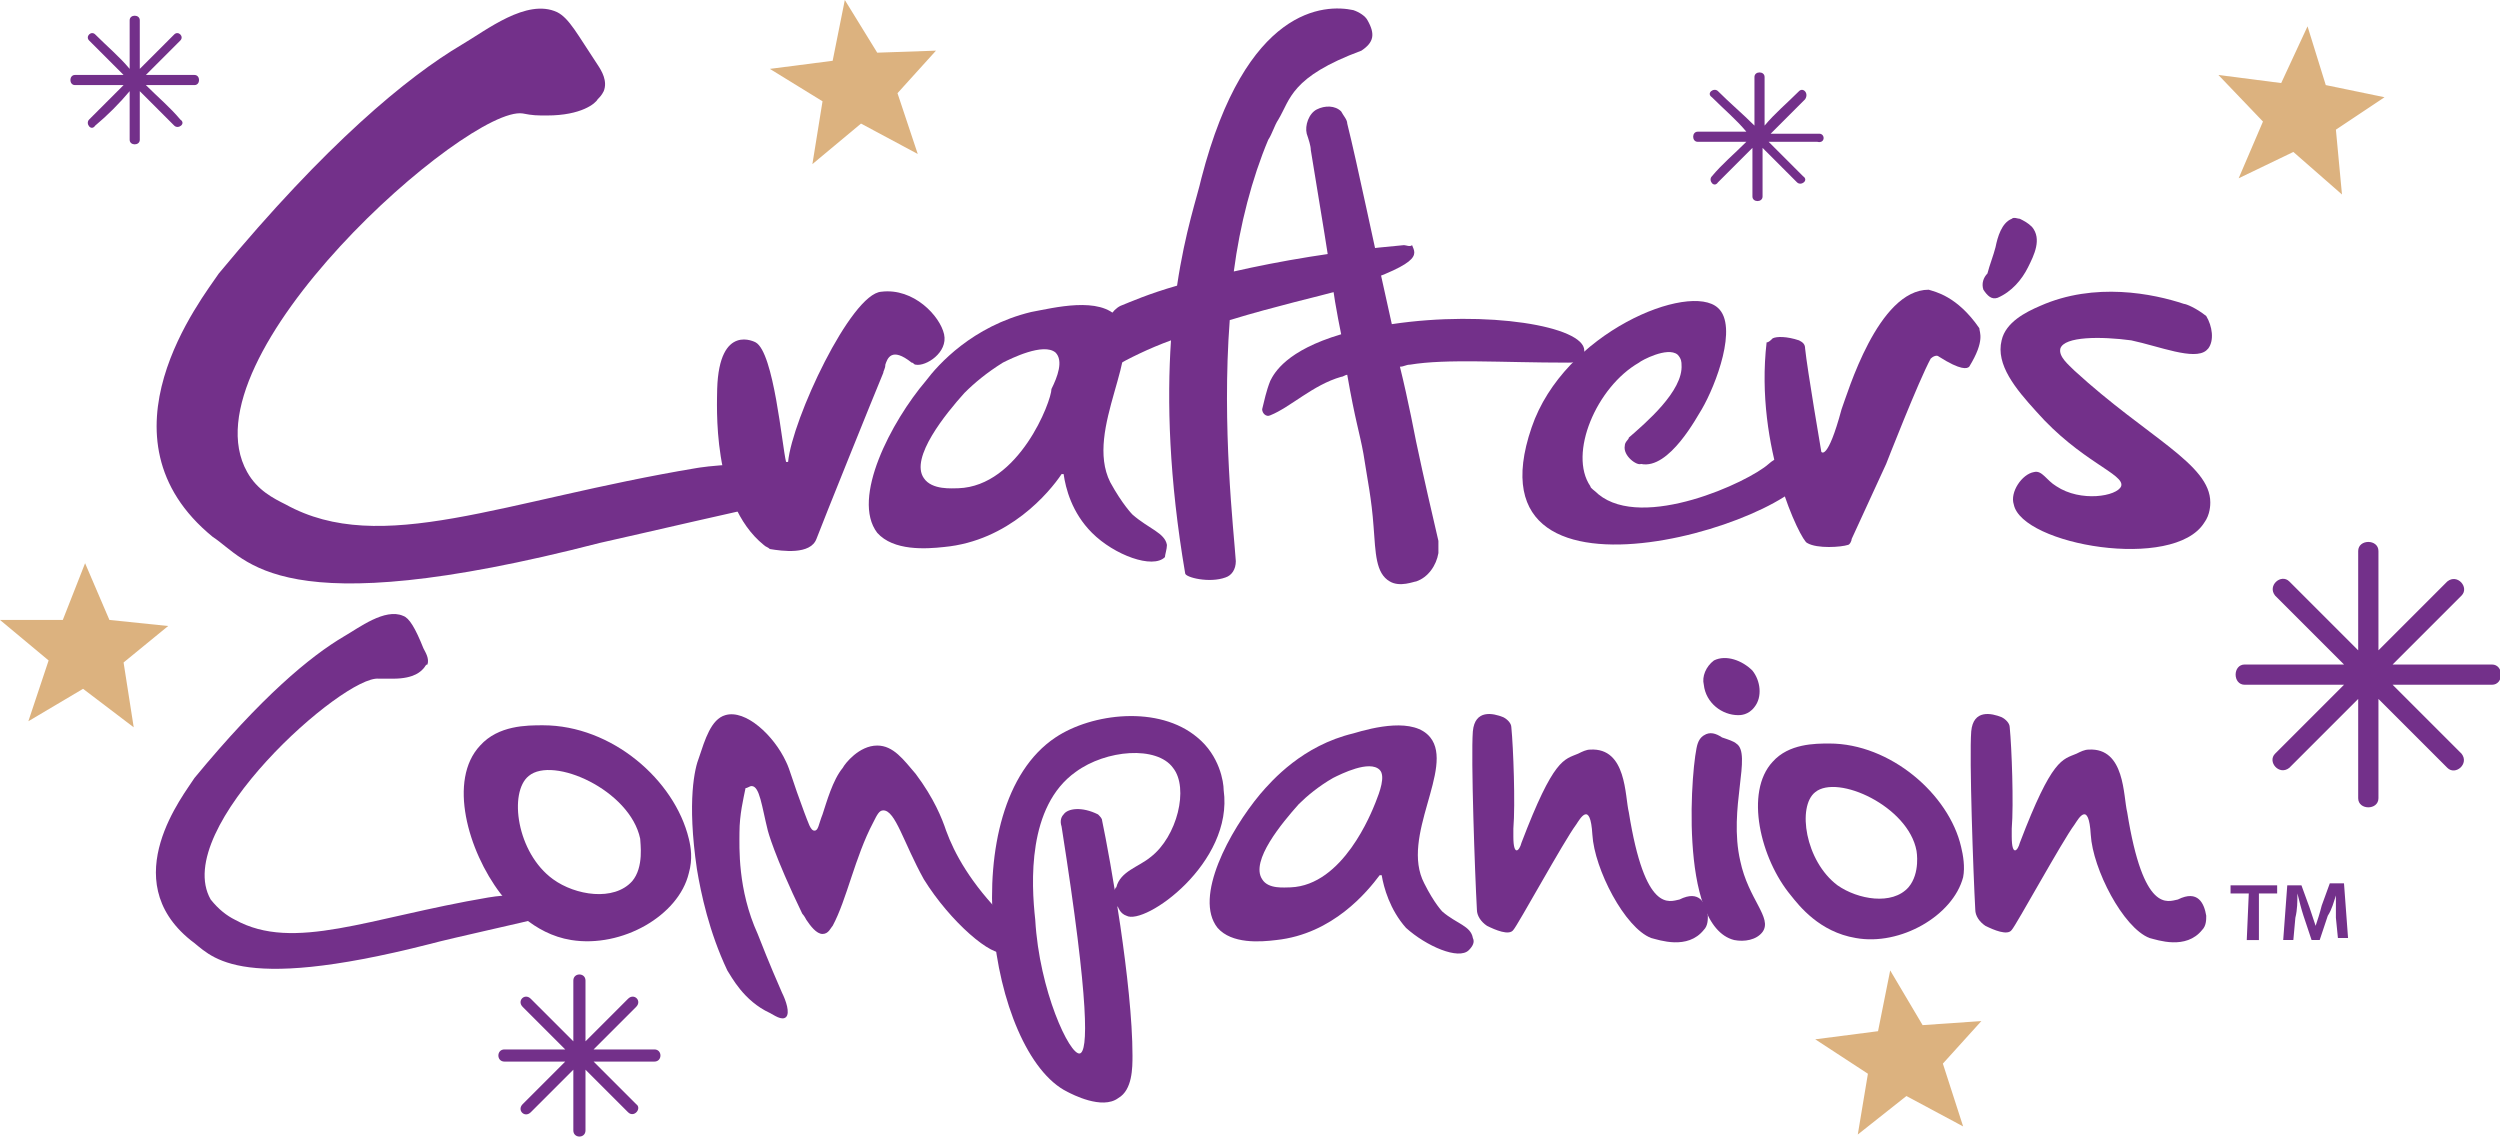
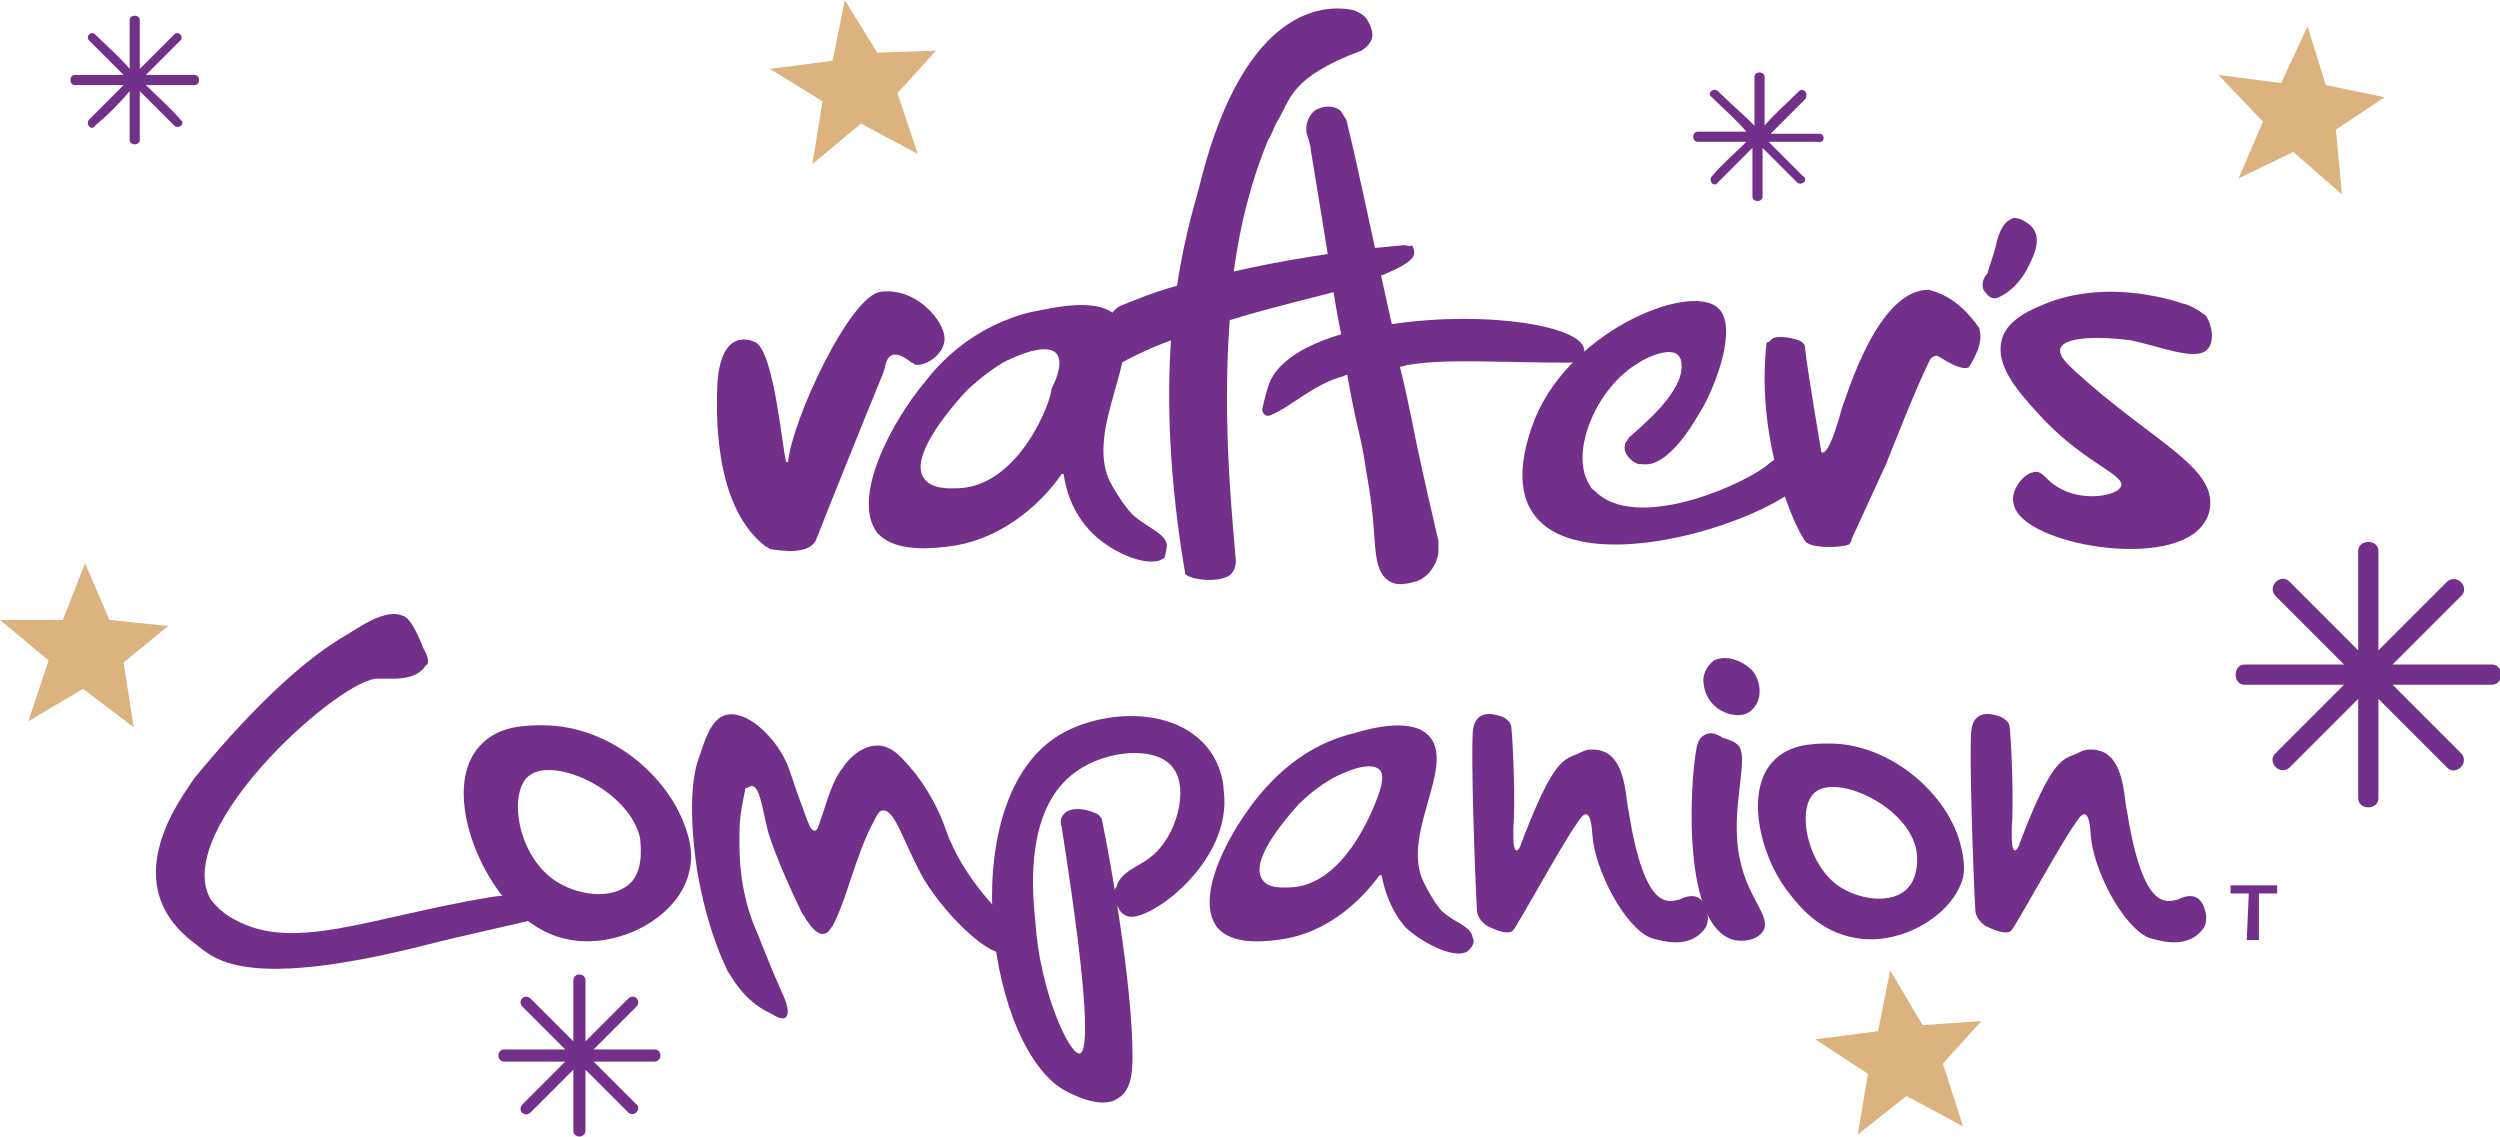
<svg xmlns="http://www.w3.org/2000/svg" version="1.1" id="Layer_1" x="0px" y="0px" viewBox="0 0 123.4 56.1" style="enable-background:new 0 0 123.4 56.1;" xml:space="preserve">
  <style type="text/css">
	.st0{fill:#73308A;}
	.st1{fill:#DCB27F;}
</style>
  <g>
    <g>
      <path class="st0" d="M84.6,32.6c-0.4,0.3-0.6,0.8-0.5,1.2c0.1,0.9,0.9,1.5,1.7,1.5c0.1,0,0.5,0,0.8-0.4c0.4-0.5,0.3-1.3-0.1-1.8    C86,32.6,85.2,32.3,84.6,32.6z" />
      <path class="st0" d="M19.9,30.4C19,30,17.7,31,17,31.4c-1.7,1-4.1,3-7.4,7c-0.5,0.8-3.9,5-0.2,8c1,0.7,2,2.7,11.8,0.2    c1.1-0.3,4.8-1.1,5.5-1.3c0.1,0,0.1-0.1,0.1-0.1c0-0.1,0.1-0.4-0.1-0.6c-0.4-0.7-2.6-0.3-2.6-0.3c-5.9,1-9.6,2.7-12.5,1.1    c-0.4-0.2-0.8-0.5-1.2-1c-2-3.5,6.6-11.1,8.3-10.9c0.3,0,0.4,0,0.7,0c1.1,0,1.4-0.4,1.5-0.5s0.1-0.2,0.2-0.2    c0.1-0.3-0.1-0.6-0.2-0.8C20.5,31,20.2,30.5,19.9,30.4z" />
      <path class="st0" d="M72.7,46.3c-0.1-0.6-0.8-0.7-1.5-1.3c0,0-0.4-0.4-0.9-1.4c-1.2-2.3,1.5-5.7,0.3-7.2c-0.8-1-2.8-0.5-3.8-0.2    c-2.5,0.6-4,2.3-4.6,3c-1.5,1.8-3.3,5.1-2.1,6.6c0.7,0.8,2.1,0.7,2.9,0.6c2.8-0.3,4.5-2.4,5.1-3.2h0.1c0.1,0.6,0.4,1.7,1.2,2.6    c1,0.9,2.6,1.6,3.1,1.1C72.7,46.7,72.8,46.5,72.7,46.3z M63.7,43.8c-0.3,0-1.1,0.1-1.4-0.4c-0.6-0.9,1-2.8,1.8-3.7    c0.4-0.4,1-0.9,1.7-1.3c0.4-0.2,1.8-0.9,2.3-0.4c0.3,0.3,0,1.1-0.2,1.6C67.7,40.1,66.3,43.7,63.7,43.8z" />
      <path class="st0" d="M34,41.4c-0.7-2.9-3.8-5.6-7.2-5.6c-0.8,0-2.2,0-3.1,1c-1.6,1.7-0.6,5.2,1,7.3c0.4,0.5,1.6,2,3.5,2.3    c2.5,0.4,5.3-1.2,5.8-3.3C34.2,42.4,34.1,41.8,34,41.4z M31.2,43.5c-0.9,1-2.8,0.7-3.9-0.1c-1.8-1.3-2.2-4.3-1.2-5.1    c1.2-1,5,0.7,5.5,3.1C31.6,41.6,31.8,42.8,31.2,43.5z" />
      <path class="st0" d="M96.8,41.8c-0.6-2.6-3.5-5.1-6.5-5.1c-0.7,0-2,0-2.8,0.9c-1.4,1.5-0.6,4.8,0.9,6.6c0.4,0.5,1.4,1.8,3.2,2.1    c2.2,0.4,4.8-1.1,5.3-3C97,42.8,96.9,42.2,96.8,41.8z M94.2,43.8c-0.8,0.9-2.5,0.6-3.5-0.1c-1.6-1.2-2-3.9-1.1-4.6    c1.1-0.9,4.6,0.7,5,2.9C94.6,42,94.8,43.1,94.2,43.8z" />
      <path class="st0" d="M35.9,47.9c-0.9-1.9-1.3-3.8-1.5-5c-0.5-3.4-0.1-5,0.1-5.5c0.3-0.9,0.6-1.9,1.3-2.1c1-0.3,2.4,1,3,2.3    c0.2,0.4,0.3,0.9,0.9,2.5c0.2,0.5,0.3,0.9,0.5,0.9s0.2-0.3,0.4-0.8c0.2-0.6,0.5-1.7,1-2.3c0.1-0.2,0.8-1.1,1.7-1.1    c0.8,0,1.3,0.7,1.9,1.4c0.9,1.2,1.3,2.2,1.5,2.8c0.4,1.1,1.2,2.6,2.9,4.3c0.3,1.2,0.1,1.6,0,1.7c-0.6,0.3-2.7-1.5-4-3.6    c-1-1.8-1.4-3.4-2-3.4c-0.2,0-0.3,0.2-0.5,0.6c-0.9,1.7-1.3,3.8-2,5.1c-0.1,0.1-0.2,0.4-0.5,0.4s-0.6-0.4-0.8-0.7    c-0.1-0.2-0.2-0.3-0.2-0.3c-1.4-2.9-1.7-4.1-1.7-4.1c-0.3-1.2-0.4-2.2-0.8-2.2c-0.1,0-0.2,0.1-0.3,0.1c-0.1,0.5-0.3,1.3-0.3,2.2    c0,0.7-0.1,2.8,0.9,5c0.2,0.5,0.5,1.3,1.2,2.9c0.2,0.4,0.4,1,0.2,1.2S38.2,50.1,38,50C36.7,49.4,36.1,48.2,35.9,47.9z" />
      <path class="st0" d="M52.1,36.4c1.8-1.2,5.1-1.6,7,0c1.1,0.9,1.3,2.2,1.3,2.6c0.5,3.6-3.9,6.7-4.8,6.2c-0.3-0.1-0.4-0.4-0.4-0.4    c-0.3-0.4-0.2-1-0.1-1c0.2-0.8,1.1-1,1.7-1.5c1.3-1,1.9-3.4,1.1-4.4c-0.8-1.1-3.3-0.9-4.8,0.2c-2.4,1.7-2.2,5.5-2,7.3    c0.2,3.5,1.7,6.7,2.2,6.6c0.4-0.1,0.5-2.3-0.9-11.2c-0.1-0.3,0-0.5,0.1-0.6c0.2-0.3,0.9-0.4,1.7,0c0.1,0.1,0.2,0.2,0.2,0.3    c0.4,1.9,1.5,8.1,1.5,11.6c0,0.6,0,1.7-0.7,2.1c-0.8,0.6-2.3-0.2-2.5-0.3C48.8,52,47,39.8,52.1,36.4z" />
      <path class="st0" d="M74.6,35.9c0-0.2-0.2-0.4-0.4-0.5c-0.5-0.2-1.4-0.4-1.5,0.7c-0.1,1.3,0.1,7,0.2,8.8c0,0.3,0.2,0.6,0.5,0.8    c0.4,0.2,1.1,0.5,1.3,0.2c0.2-0.2,2.5-4.4,3.1-5.2c0.2-0.3,0.7-1.2,0.8,0.5c0.1,1.7,1.6,4.6,2.9,5.1c0.4,0.1,1.8,0.6,2.6-0.4    c0.2-0.2,0.2-0.5,0.2-0.7c-0.1-0.6-0.4-1.3-1.4-0.8c-0.5,0.1-1.7,0.7-2.5-4.3c-0.2-0.8-0.1-3.2-1.9-3.1c-0.2,0-0.4,0.1-0.6,0.2    c-0.7,0.3-1.2,0.2-2.8,4.4c-0.1,0.4-0.4,0.7-0.4-0.3c0-0.1,0-0.3,0-0.4C74.8,39.7,74.7,36.9,74.6,35.9z" />
      <path class="st0" d="M99.2,35.9c0-0.2-0.2-0.4-0.4-0.5c-0.5-0.2-1.4-0.4-1.5,0.7c-0.1,1.3,0.1,7,0.2,8.8c0,0.3,0.2,0.6,0.5,0.8    c0.4,0.2,1.1,0.5,1.3,0.2c0.2-0.2,2.5-4.4,3.1-5.2c0.2-0.3,0.7-1.2,0.8,0.5c0.1,1.7,1.6,4.6,2.9,5.1c0.4,0.1,1.8,0.6,2.6-0.4    c0.2-0.2,0.2-0.5,0.2-0.7c-0.1-0.6-0.4-1.3-1.4-0.8c-0.5,0.1-1.7,0.7-2.5-4.3c-0.2-0.8-0.1-3.2-1.9-3.1c-0.2,0-0.4,0.1-0.6,0.2    c-0.7,0.3-1.2,0.2-2.8,4.4c-0.1,0.4-0.4,0.7-0.4-0.3c0-0.1,0-0.3,0-0.4C99.4,39.7,99.3,36.9,99.2,35.9z" />
      <path class="st0" d="M84.1,36.3c0,0-0.2,0.1-0.3,0.4c-0.3,0.8-1,9,1.8,9.7c0.5,0.1,1.1,0,1.4-0.4c0.5-0.7-0.7-1.6-1.1-3.5    c-0.6-2.6,0.6-5.3-0.2-5.8c-0.1-0.1-0.4-0.2-0.7-0.3C84.7,36.2,84.4,36.1,84.1,36.3z" />
      <path class="st0" d="M111,44.1h-0.9v-0.4h2.3v0.4h-0.9v2.3h-0.6L111,44.1L111,44.1z" />
-       <path class="st0" d="M115.3,45.3c0-0.4,0-0.8,0-1.1l0,0c-0.1,0.3-0.2,0.7-0.4,1l-0.4,1.2h-0.4l-0.4-1.2c-0.1-0.3-0.2-0.7-0.3-1.1    l0,0c0,0.4,0,0.8-0.1,1.2l-0.1,1.1h-0.5l0.2-2.7h0.7l0.4,1.1c0.1,0.3,0.2,0.6,0.3,0.9l0,0c0.1-0.3,0.2-0.6,0.3-1l0.4-1.1h0.7    l0.2,2.7h-0.5L115.3,45.3z" />
-       <path class="st0" d="M27.5,0.6C26-0.1,24,1.5,22.8,2.2c-2.7,1.6-6.7,4.9-12,11.3c-0.8,1.2-6.3,8.1-0.3,13    c1.7,1.1,3.2,4.4,19.1,0.3c1.8-0.4,7.8-1.8,8.9-2c0.1,0,0.2-0.1,0.2-0.2c0.1-0.2,0.1-0.6-0.1-1c-0.6-1.1-4.2-0.5-4.2-0.5    c-9.6,1.6-15.6,4.4-20.3,1.8c-0.6-0.3-1.4-0.7-1.9-1.6C9,17.6,23.1,5.2,25.8,5.6c0.5,0.1,0.7,0.1,1.2,0.1c1.7,0,2.4-0.6,2.5-0.8    c0.1-0.1,0.2-0.2,0.3-0.4c0.2-0.5-0.1-1-0.3-1.3C28.5,1.7,28.1,0.9,27.5,0.6z" />
      <path class="st0" d="M37.3,16.9c0,0-1.8-1-1.9,2.3c0,0.7-0.3,5.6,2.3,7.7c0.1,0.1,0.2,0.1,0.3,0.2c0.6,0.1,2,0.3,2.3-0.5    s2.8-7,3.3-8.2c0-0.1,0.1-0.2,0.1-0.4c0.1-0.3,0.3-0.9,1.3-0.1c0.1,0,0.1,0.1,0.2,0.1c0.5,0.1,1.6-0.6,1.4-1.5    c-0.2-0.9-1.5-2.3-3.1-2.1c-1.5,0.1-4.4,6.3-4.6,8.4h-0.1C38.6,22,38.2,17.4,37.3,16.9z" />
      <path class="st0" d="M57.6,26.9c-0.1-0.6-0.9-0.8-1.7-1.5c0,0-0.5-0.5-1.1-1.6c-1.3-2.6,1.7-6.5,0.4-8.1c-0.9-1.1-3.2-0.5-4.3-0.3    c-2.9,0.7-4.6,2.6-5.2,3.4c-1.7,2-3.7,5.8-2.4,7.5c0.8,0.9,2.4,0.8,3.3,0.7c3.2-0.3,5.2-2.7,5.8-3.6h0.1c0.1,0.7,0.4,1.9,1.4,2.9    c1.1,1.1,3,1.8,3.6,1.2C57.5,27.4,57.6,27.1,57.6,26.9z M47.3,24.1c-0.3,0-1.3,0.1-1.7-0.5c-0.7-1,1.1-3.2,2-4.2    c0.5-0.5,1.1-1,1.9-1.5c0.4-0.2,2-1,2.6-0.5c0.4,0.4,0.1,1.2-0.2,1.8C51.9,19.8,50.3,24,47.3,24.1z" />
      <path class="st0" d="M69.3,12.1c-3.4,0.3-6.2,0.8-8.4,1.3c0.3-2.3,0.9-4.6,1.7-6.5c0.2-0.3,0.3-0.7,0.5-1c0.6-1,0.6-2.1,4.1-3.4    c0.6-0.4,0.7-0.8,0.3-1.5c-0.1-0.2-0.4-0.4-0.7-0.5c-1.4-0.3-5.3-0.2-7.5,8.3c-0.2,0.9-0.8,2.6-1.2,5.3c-1.4,0.4-2.3,0.8-2.8,1    c-0.2,0.1-0.4,0.3-0.5,0.5c-0.7,1.7,0,2.6,0.2,2.5c0.7-0.4,1.7-0.9,2.8-1.3c-0.2,3-0.1,6.8,0.7,11.5c0,0.2,1.2,0.5,2,0.2    c0.3-0.1,0.5-0.4,0.5-0.8c-0.1-1.5-0.7-6.6-0.3-11.9c2.3-0.7,4.5-1.2,5.2-1.4c4.4-1.4,4-1.8,3.8-2.3    C69.6,12.2,69.4,12.1,69.3,12.1z" />
      <path class="st0" d="M68.7,16c-0.9-4-1.7-7.9-2.2-9.9c0-0.2-0.2-0.4-0.3-0.6c-0.3-0.3-0.8-0.3-1.2-0.1c-0.4,0.2-0.6,0.8-0.5,1.2    c0.1,0.3,0.2,0.6,0.2,0.8c0.5,3,0.9,5.5,1.2,7.5c0.1,0.6,0.2,1.1,0.3,1.6c-2.7,0.8-3.3,1.9-3.5,2.3c-0.2,0.5-0.3,1-0.4,1.4    c0,0.2,0.2,0.4,0.4,0.3c1-0.4,2.1-1.5,3.5-1.9c0.1,0,0.2-0.1,0.3-0.1c0.4,2.3,0.6,2.8,0.8,3.9c0.2,1.3,0.4,2.2,0.5,3.6    c0.1,1.3,0.1,2.3,0.8,2.7c0.5,0.3,1.2,0,1.3,0c0.6-0.2,1-0.8,1.1-1.4c0-0.2,0-0.4,0-0.6c-0.3-1.3-0.7-3-1.1-4.9    c0,0-0.4-2.1-0.8-3.7c0.2,0,0.3-0.1,0.5-0.1c1.8-0.3,4.5-0.1,7.8-0.1c0.2,0,0.3,0,0.5-0.1c0.3-0.2,0.3-0.3,0.3-0.5    C78.2,16.1,73.4,15.3,68.7,16z" />
      <path class="st0" d="M80.2,22c0-0.2,0.2-0.3,0.2-0.4c0.8-0.7,2.7-2.3,2.6-3.6c0-0.1,0-0.3-0.2-0.5c-0.5-0.4-1.8,0.3-1.9,0.4    c-2.1,1.2-3.5,4.5-2.4,6.1c0,0.1,0.2,0.2,0.4,0.4c2.2,1.8,7.4-0.6,8.4-1.5c0.1-0.1,0.5-0.4,1.1-0.5c0.4-0.1,0.6,0.1,0.7,0.1    c0.2,0.1,0.3,0.4,0.3,0.4c0.6,2.5-17.3,8.4-13.8-1.8c1.6-4.7,7.8-7.2,9.2-5.9c1,0.9-0.1,3.8-0.8,5c-0.2,0.3-1.6,3-3,2.7    C80.8,23,80.1,22.5,80.2,22z" />
      <path class="st0" d="M87.5,16.7c0.2-0.1,0.7-0.1,1.3,0.1c0.2,0.1,0.3,0.2,0.3,0.4c0.1,1,0.8,5.1,0.8,5.1s0.3,0.5,1-2.1    c0.3-0.8,1.8-5.9,4.3-5.9c0.3,0.1,1.4,0.3,2.5,1.9c0,0.2,0.3,0.6-0.5,1.9c-0.1,0.1-0.4,0.2-1.5-0.5c-0.1-0.1-0.3,0-0.4,0.1    c-0.6,1.1-2.2,5.2-2.2,5.2l-1.7,3.7c0,0.1-0.1,0.3-0.2,0.3c-0.3,0.1-1.5,0.2-2-0.1c-0.3-0.1-2.6-4.7-2-9.9    C87.3,16.9,87.4,16.8,87.5,16.7z" />
      <path class="st0" d="M107.8,15c-1.5-0.5-4.4-1.1-7.1,0.1c-0.7,0.3-1.7,0.8-1.9,1.7c-0.3,1.2,0.7,2.4,1.7,3.5    c2.2,2.5,4.4,3.1,4.2,3.7c-0.2,0.5-2,0.8-3.2,0c-0.5-0.3-0.7-0.8-1.1-0.7c-0.6,0.1-1.2,1-1,1.6c0.4,2,7.9,3.3,9.4,0.9    c0.3-0.4,0.3-0.9,0.3-1c0-1.9-3.1-3.2-6.7-6.5c-0.3-0.3-0.8-0.7-0.7-1.1c0.2-0.6,2-0.6,3.5-0.4c1.4,0.3,3.1,1,3.7,0.5    c0.1-0.1,0.1-0.1,0.1-0.1c0.3-0.4,0.2-1.1-0.1-1.6C108.4,15.2,107.9,15,107.8,15z" />
    </g>
    <path class="st0" d="M97.9,14.3L97.9,14.3c0.2,0.3,0.4,0.5,0.7,0.4c0.7-0.3,1.2-0.9,1.5-1.5s0.7-1.4,0.2-2   c-0.2-0.2-0.4-0.3-0.6-0.4c-0.1,0-0.3-0.1-0.4,0c-0.5,0.2-0.7,0.9-0.8,1.4c-0.1,0.4-0.3,0.9-0.4,1.3C97.9,13.7,97.8,14,97.9,14.3z" />
  </g>
  <g>
    <path class="st0" d="M123,32.8c-1.6,0-3.2,0-4.9,0c1.1-1.1,2.3-2.3,3.4-3.4c0.4-0.4-0.2-1.1-0.7-0.7c-1.1,1.1-2.3,2.3-3.4,3.4   c0-1.6,0-3.2,0-4.9c0-0.6-1-0.6-1,0c0,1.6,0,3.2,0,4.9c-1.1-1.1-2.3-2.3-3.4-3.4c-0.4-0.4-1.1,0.2-0.7,0.7c1.1,1.1,2.3,2.3,3.4,3.4   c-1.6,0-3.2,0-4.9,0c-0.6,0-0.6,1,0,1c1.6,0,3.2,0,4.9,0c-1.1,1.1-2.3,2.3-3.4,3.4c-0.4,0.4,0.2,1.1,0.7,0.7   c1.1-1.1,2.3-2.3,3.4-3.4c0,1.6,0,3.2,0,4.9c0,0.6,1,0.6,1,0c0-1.6,0-3.2,0-4.9c1.1,1.1,2.3,2.3,3.4,3.4c0.4,0.4,1.1-0.2,0.7-0.7   c-1.1-1.1-2.3-2.3-3.4-3.4c1.6,0,3.2,0,4.9,0C123.6,33.8,123.6,32.8,123,32.8z" />
  </g>
  <g>
    <path class="st0" d="M32.3,51.8c-1,0-2,0-3,0c0.7-0.7,1.4-1.4,2.1-2.1c0.3-0.3-0.1-0.7-0.4-0.4c-0.7,0.7-1.4,1.4-2.1,2.1   c0-1,0-2,0-3c0-0.4-0.6-0.4-0.6,0c0,1,0,2,0,3c-0.7-0.7-1.4-1.4-2.1-2.1c-0.3-0.3-0.7,0.1-0.4,0.4c0.7,0.7,1.4,1.4,2.1,2.1   c-1,0-2,0-3,0c-0.4,0-0.4,0.6,0,0.6c1,0,2,0,3,0c-0.7,0.7-1.4,1.4-2.1,2.1c-0.3,0.3,0.1,0.7,0.4,0.4c0.7-0.7,1.4-1.4,2.1-2.1   c0,1,0,2,0,3c0,0.4,0.6,0.4,0.6,0c0-1,0-2,0-3c0.7,0.7,1.4,1.4,2.1,2.1c0.3,0.3,0.7-0.2,0.4-0.4c-0.7-0.7-1.4-1.4-2.1-2.1   c1,0,2,0,3,0C32.7,52.4,32.7,51.8,32.3,51.8z" />
  </g>
  <g>
    <path class="st0" d="M89.8,6.6c-0.8,0-1.6,0-2.4,0C88,6,88.6,5.4,89.1,4.9c0.2-0.3-0.1-0.6-0.3-0.4c-0.6,0.6-1.2,1.1-1.7,1.7   c0-0.8,0-1.6,0-2.4c0-0.3-0.5-0.3-0.5,0c0,0.8,0,1.6,0,2.4c-0.6-0.6-1.2-1.1-1.8-1.7c-0.2-0.2-0.6,0.1-0.3,0.3   c0.6,0.6,1.2,1.1,1.7,1.7c-0.8,0-1.6,0-2.4,0c-0.3,0-0.3,0.5,0,0.5c0.8,0,1.6,0,2.4,0c-0.6,0.6-1.2,1.1-1.7,1.7   c-0.2,0.2,0.1,0.6,0.3,0.3c0.6-0.6,1.2-1.2,1.7-1.7c0,0.8,0,1.6,0,2.4c0,0.3,0.5,0.3,0.5,0c0-0.8,0-1.6,0-2.4   c0.6,0.6,1.2,1.2,1.7,1.7c0.2,0.2,0.6-0.1,0.3-0.3c-0.6-0.6-1.2-1.2-1.7-1.7c0.8,0,1.6,0,2.4,0C90.1,7.1,90.1,6.6,89.8,6.6z" />
  </g>
  <g>
    <path class="st0" d="M9.6,3.7c-0.8,0-1.6,0-2.4,0C7.8,3.1,8.3,2.6,8.9,2c0.2-0.2-0.1-0.5-0.3-0.3C8,2.3,7.5,2.8,6.9,3.4   c0-0.8,0-1.6,0-2.4c0-0.3-0.5-0.3-0.5,0c0,0.8,0,1.6,0,2.4C5.9,2.8,5.3,2.3,4.7,1.7C4.5,1.5,4.2,1.8,4.4,2C5,2.6,5.5,3.1,6.1,3.7   c-0.8,0-1.6,0-2.4,0c-0.3,0-0.3,0.5,0,0.5c0.8,0,1.6,0,2.4,0C5.5,4.8,5,5.3,4.4,5.9C4.2,6.1,4.5,6.5,4.7,6.2   c0.6-0.5,1.2-1.1,1.7-1.7c0,0.8,0,1.6,0,2.4c0,0.3,0.5,0.3,0.5,0c0-0.8,0-1.6,0-2.4C7.5,5.1,8,5.6,8.6,6.2c0.2,0.2,0.6-0.1,0.3-0.3   C8.4,5.3,7.8,4.8,7.2,4.2c0.8,0,1.6,0,2.4,0C9.9,4.2,9.9,3.7,9.6,3.7z" />
  </g>
  <polygon class="st1" points="113.9,1.3 114.8,4.2 117.7,4.8 115.3,6.4 115.6,9.6 113.2,7.5 110.5,8.8 111.7,6 109.5,3.7 112.6,4.1   " />
  <polygon class="st1" points="93.3,47.9 94.9,50.6 97.8,50.4 95.9,52.5 96.9,55.6 94.1,54.1 91.7,56 92.2,53 89.6,51.3 92.7,50.9 " />
  <polygon class="st1" points="41.7,0 43.3,2.6 46.2,2.5 44.3,4.6 45.3,7.6 42.5,6.1 40.1,8.1 40.6,5 38,3.4 41.1,3 " />
  <polygon class="st1" points="4.2,27.8 5.4,30.6 8.3,30.9 6.1,32.7 6.6,35.9 4.1,34 1.4,35.6 2.4,32.6 0,30.6 3.1,30.6 " />
</svg>